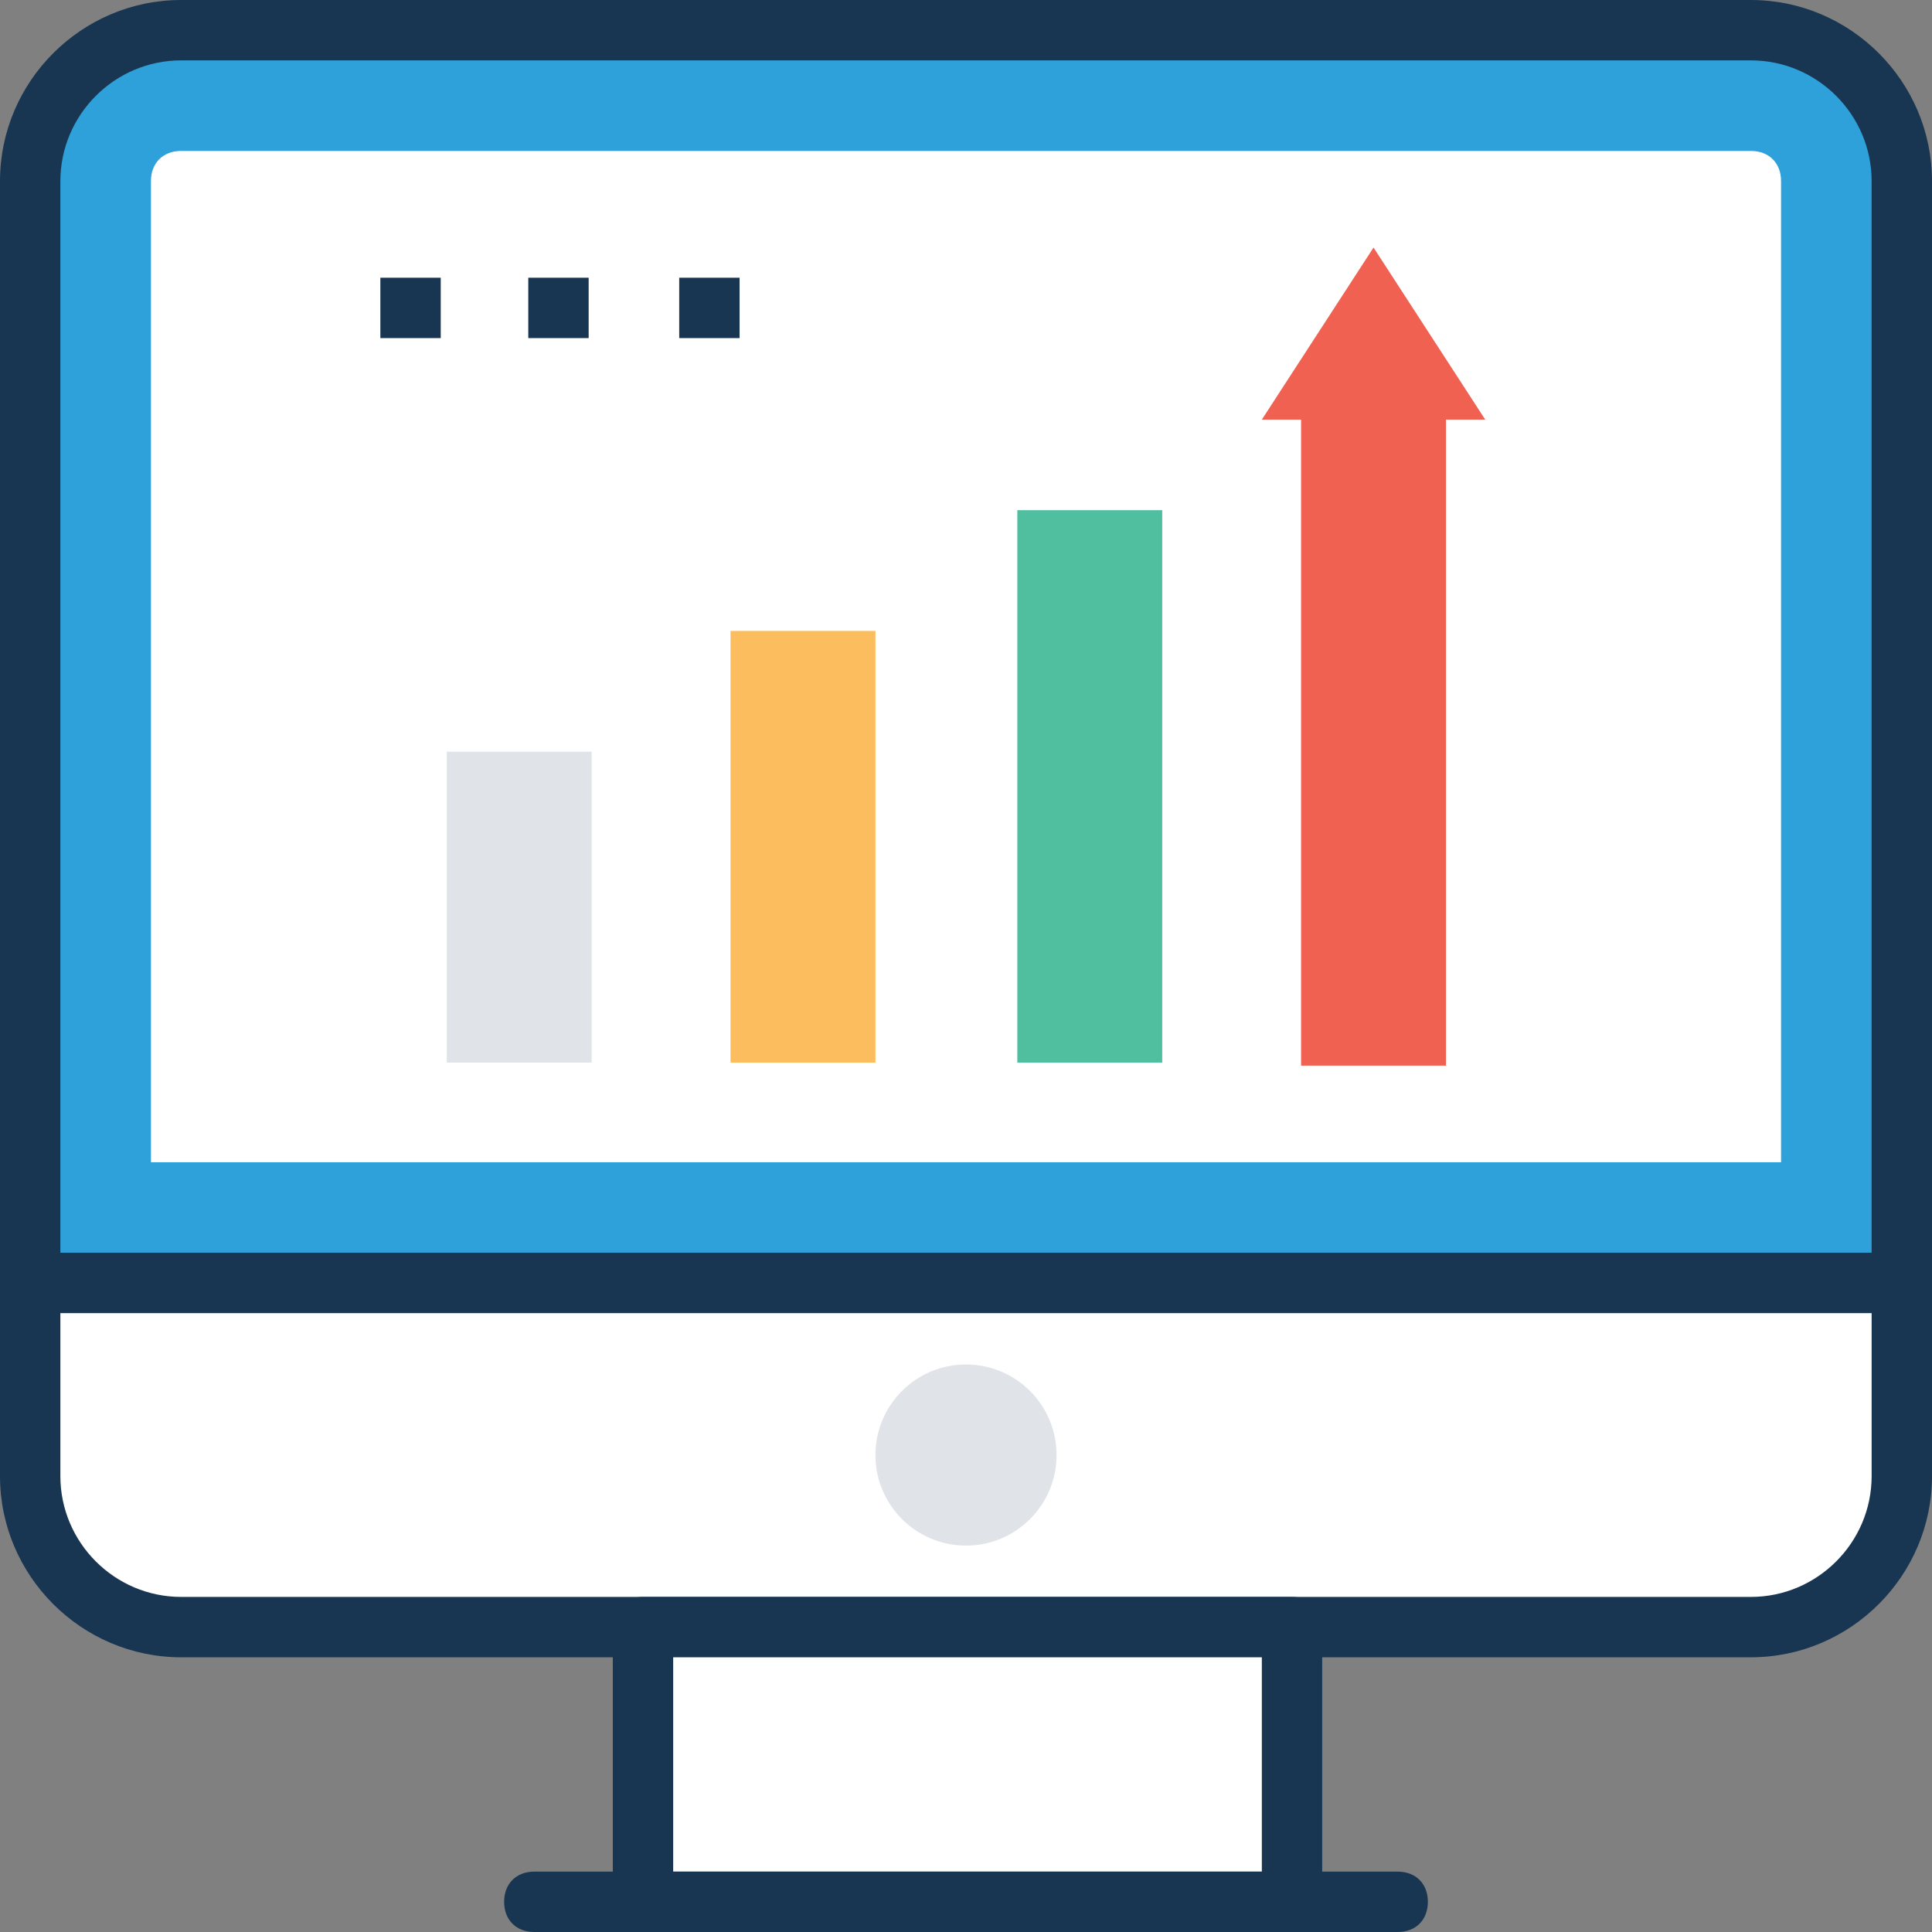
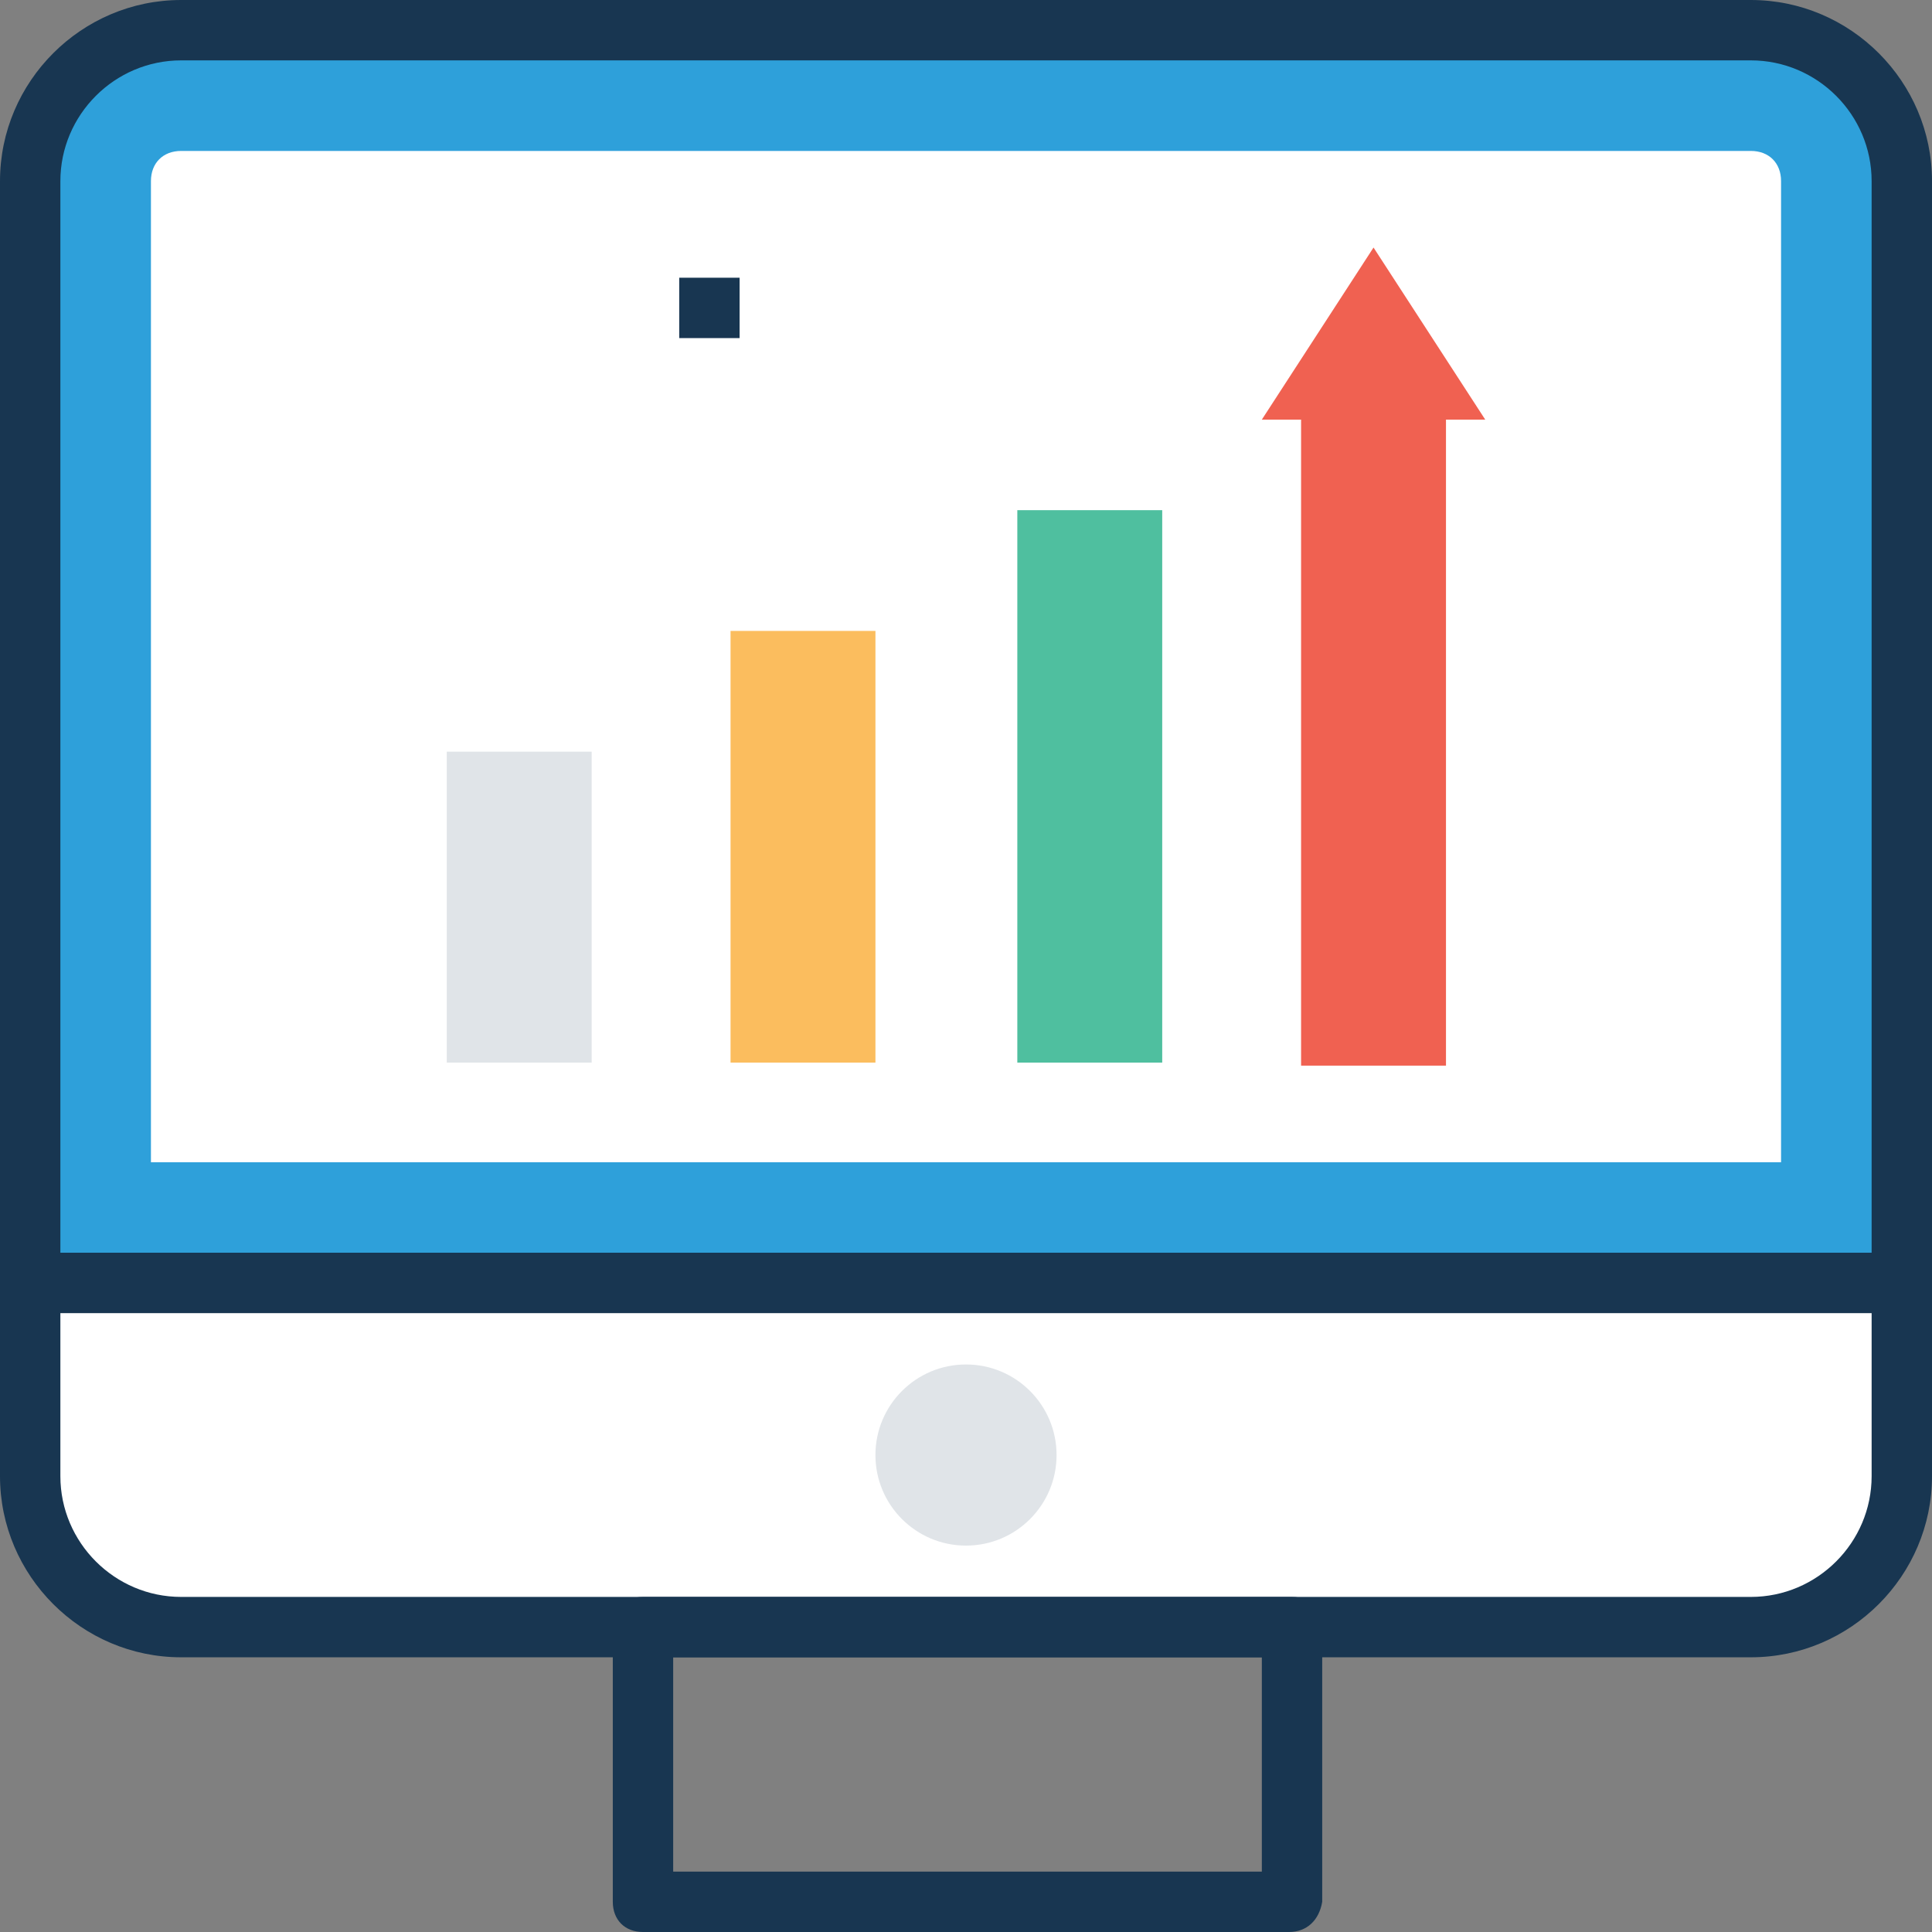
<svg xmlns="http://www.w3.org/2000/svg" version="1.1" id="Capa_1" x="0px" y="0px" viewBox="0 0 504.123 504.123" style="enable-background:new 0 0 504.123 504.123;" xml:space="preserve">
  <rect x="0" y="0" width="504.123" height="504.123" fill="#808080" stroke="none" />
  <path style="fill:#2EA0DA;" d="M496.246,334.769V47.262c0-22.055-17.329-39.385-39.385-39.385h-409.6  c-22.055,0-39.385,17.329-39.385,39.385v287.508H496.246z" />
  <path style="fill:#183651;" d="M496.246,342.646H7.877c-4.726,0-7.877-3.151-7.877-7.877V47.262C0,21.268,21.268,0,47.262,0h409.6  c25.994,0,47.262,21.268,47.262,47.262v287.508C504.123,339.495,500.972,342.646,496.246,342.646z M15.754,326.892h472.615V47.262  c0-17.329-14.178-31.508-31.508-31.508h-409.6c-17.329,0-31.508,14.178-31.508,31.508V326.892z" />
  <g>
    <path style="fill:#FFFFFF;" d="M39.385,303.262v-256c0-4.726,3.151-7.877,7.877-7.877h409.6c4.726,0,7.877,3.151,7.877,7.877v256   H39.385z" />
    <path style="fill:#FFFFFF;" d="M7.877,334.769v50.412c0,22.055,17.329,39.385,39.385,39.385h409.6   c22.055,0,39.385-17.329,39.385-39.385v-50.412H7.877z" />
  </g>
  <path style="fill:#183651;" d="M456.862,432.443h-409.6C21.268,432.443,0,411.175,0,385.182v-50.412  c0-4.726,3.151-7.877,7.877-7.877h488.369c4.726,0,7.877,3.151,7.877,7.877v50.412C504.123,411.175,482.855,432.443,456.862,432.443  z M15.754,342.646v42.535c0,17.329,14.178,31.508,31.508,31.508h409.6c17.329,0,31.508-14.178,31.508-31.508v-42.535H15.754z" />
-   <rect x="167.778" y="424.566" style="fill:#FFFFFF;" width="169.354" height="71.68" />
  <path style="fill:#183651;" d="M336.345,504.123H167.778c-4.726,0-7.877-3.151-7.877-7.877v-71.68c0-4.726,3.151-7.877,7.877-7.877  h169.354c4.726,0,7.877,3.151,7.877,7.877v71.68C344.222,500.972,341.071,504.123,336.345,504.123z M175.655,488.369h153.6v-55.926  h-153.6V488.369z" />
-   <path style="fill:#183651;" d="M364.702,504.123h-225.28c-4.726,0-7.877-3.151-7.877-7.877s3.151-7.877,7.877-7.877h225.28  c4.726,0,7.877,3.151,7.877,7.877S369.428,504.123,364.702,504.123z" />
  <circle style="fill:#E0E4E8;" cx="252.062" cy="379.668" r="23.631" />
  <rect x="265.452" y="133.12" style="fill:#4FBF9F;" width="37.809" height="144.148" />
  <rect x="190.622" y="164.628" style="fill:#FBBD5E;" width="37.809" height="112.64" />
  <rect x="116.578" y="196.135" style="fill:#E0E4E8;" width="37.809" height="81.132" />
  <polygon style="fill:#F06151;" points="358.4,64.591 329.255,109.489 339.495,109.489 339.495,278.055 377.305,278.055   377.305,109.489 387.545,109.489 " />
  <g>
-     <rect x="99.249" y="72.468" style="fill:#183651;" width="15.754" height="15.754" />
-     <rect x="137.846" y="72.468" style="fill:#183651;" width="15.754" height="15.754" />
    <rect x="177.231" y="72.468" style="fill:#183651;" width="15.754" height="15.754" />
  </g>
  <g>
</g>
  <g>
</g>
  <g>
</g>
  <g>
</g>
  <g>
</g>
  <g>
</g>
  <g>
</g>
  <g>
</g>
  <g>
</g>
  <g>
</g>
  <g>
</g>
  <g>
</g>
  <g>
</g>
  <g>
</g>
  <g>
</g>
</svg>